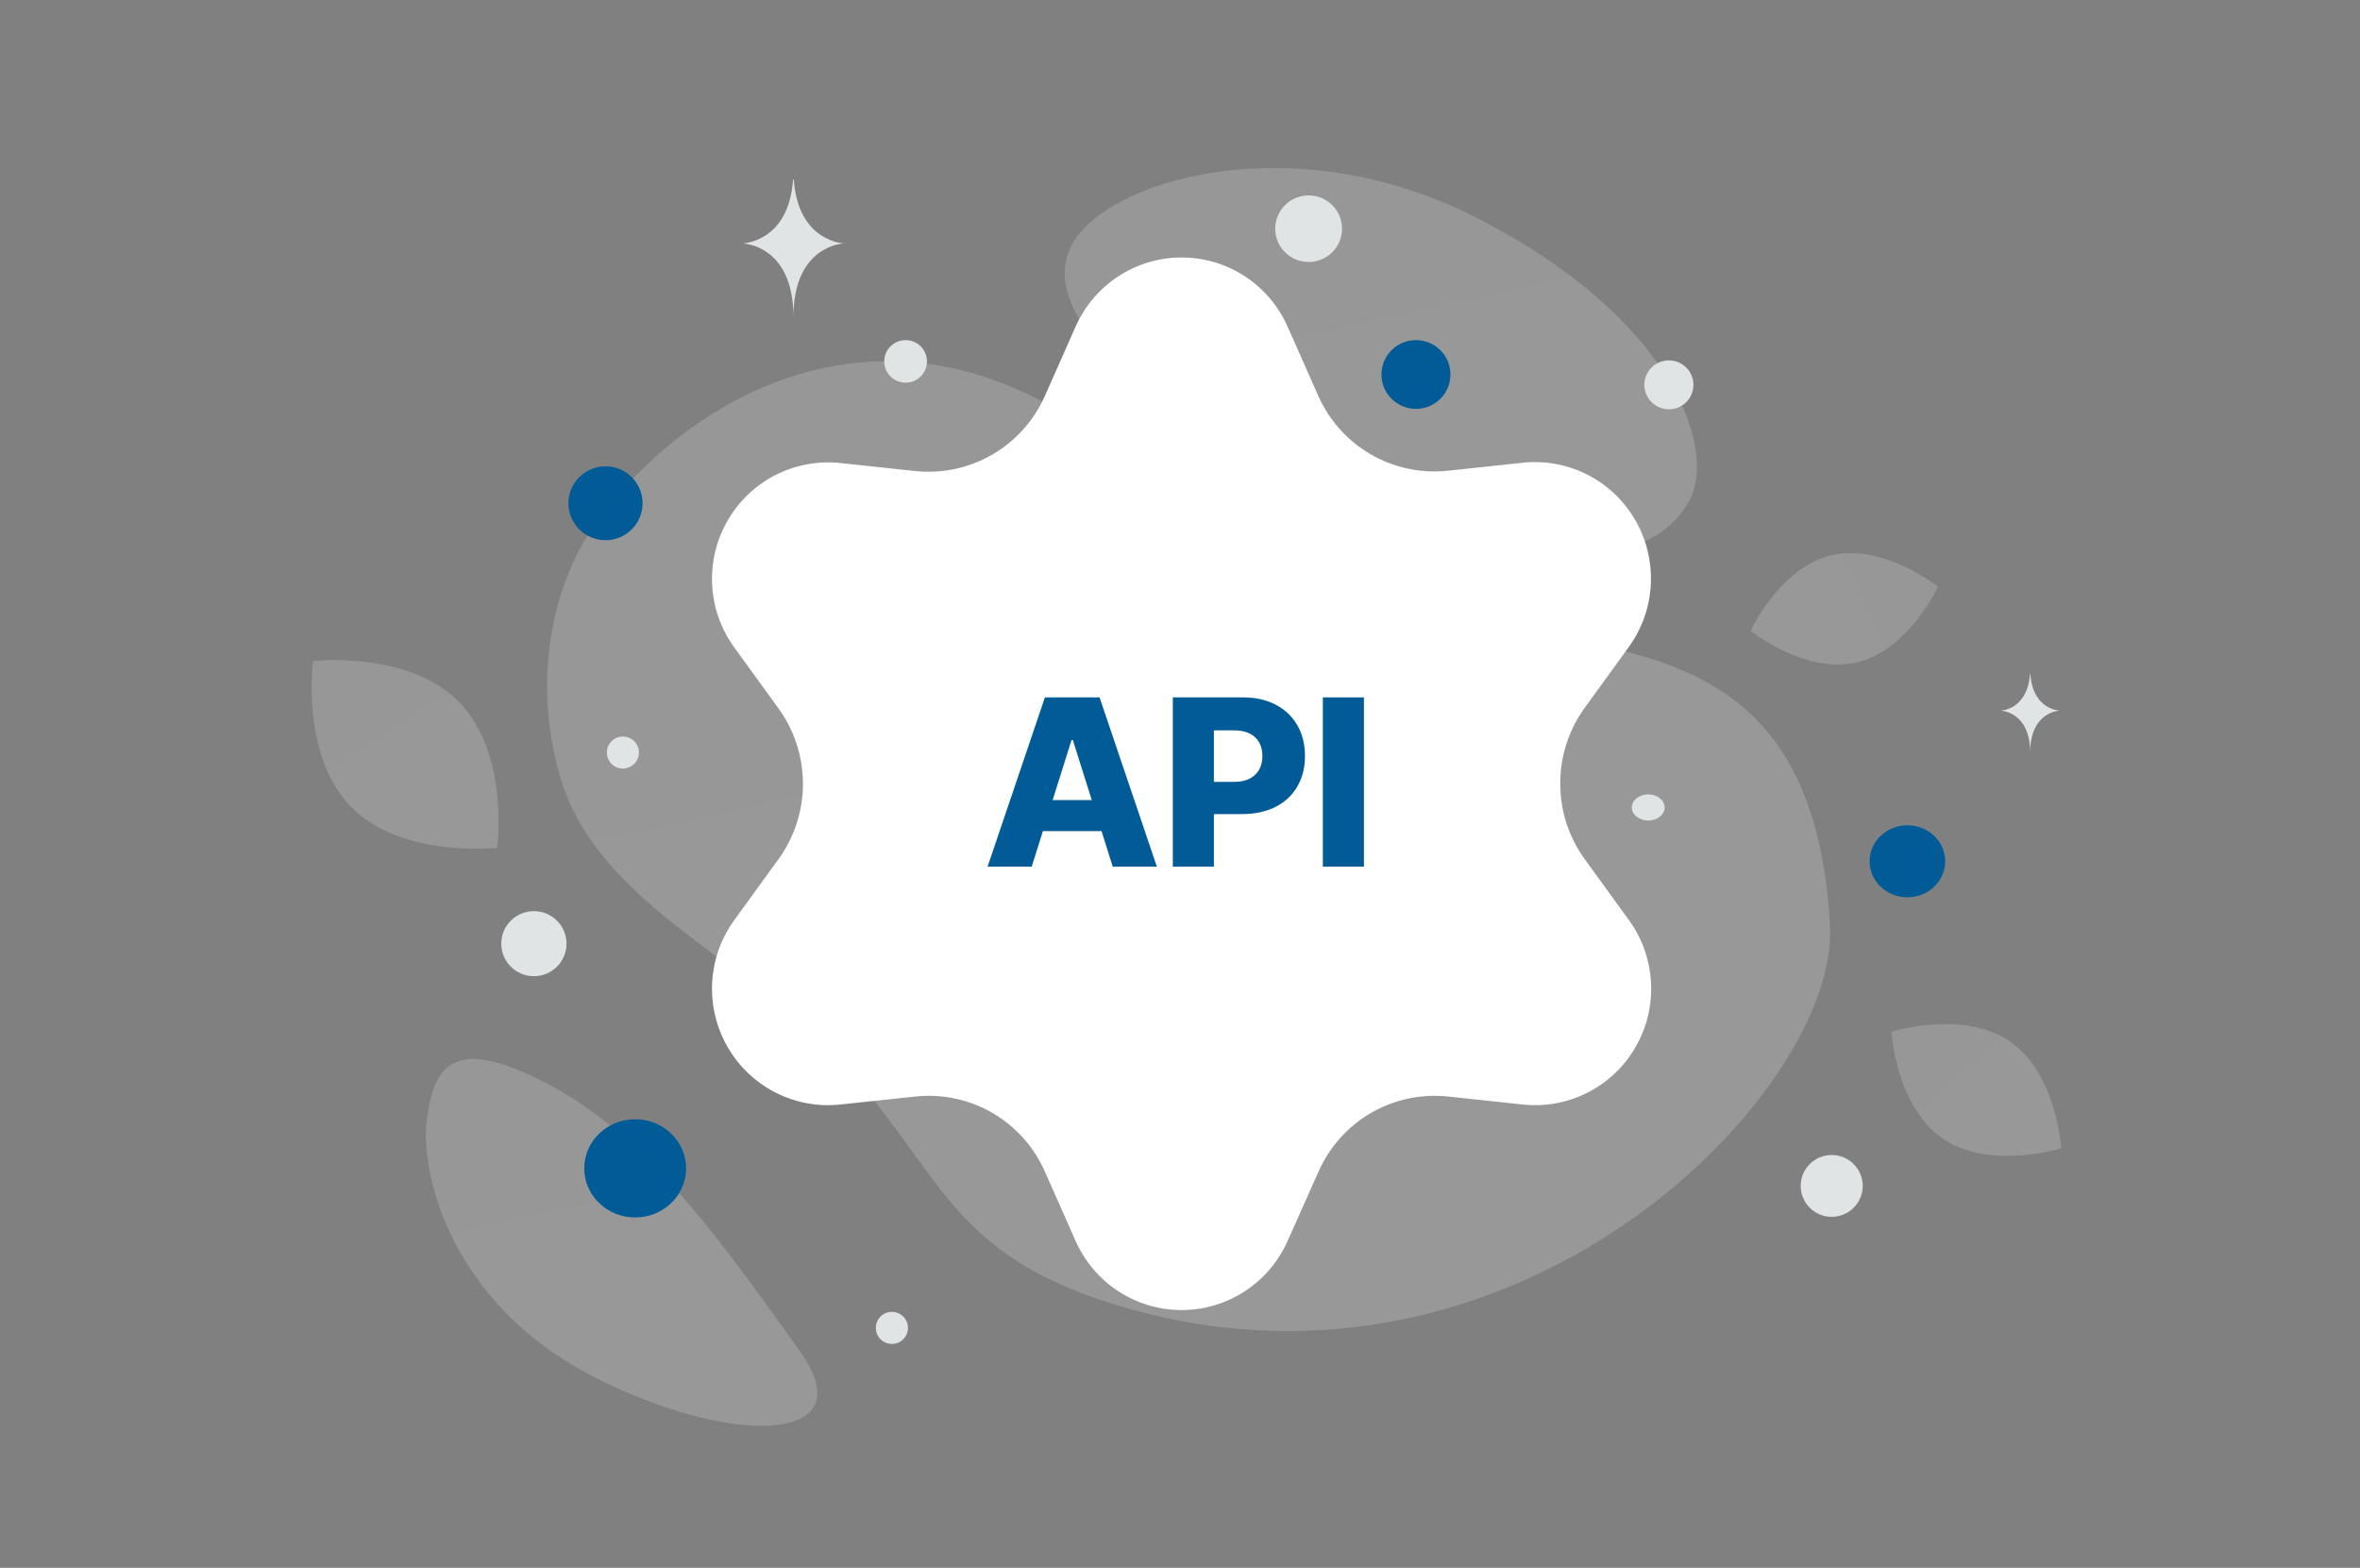
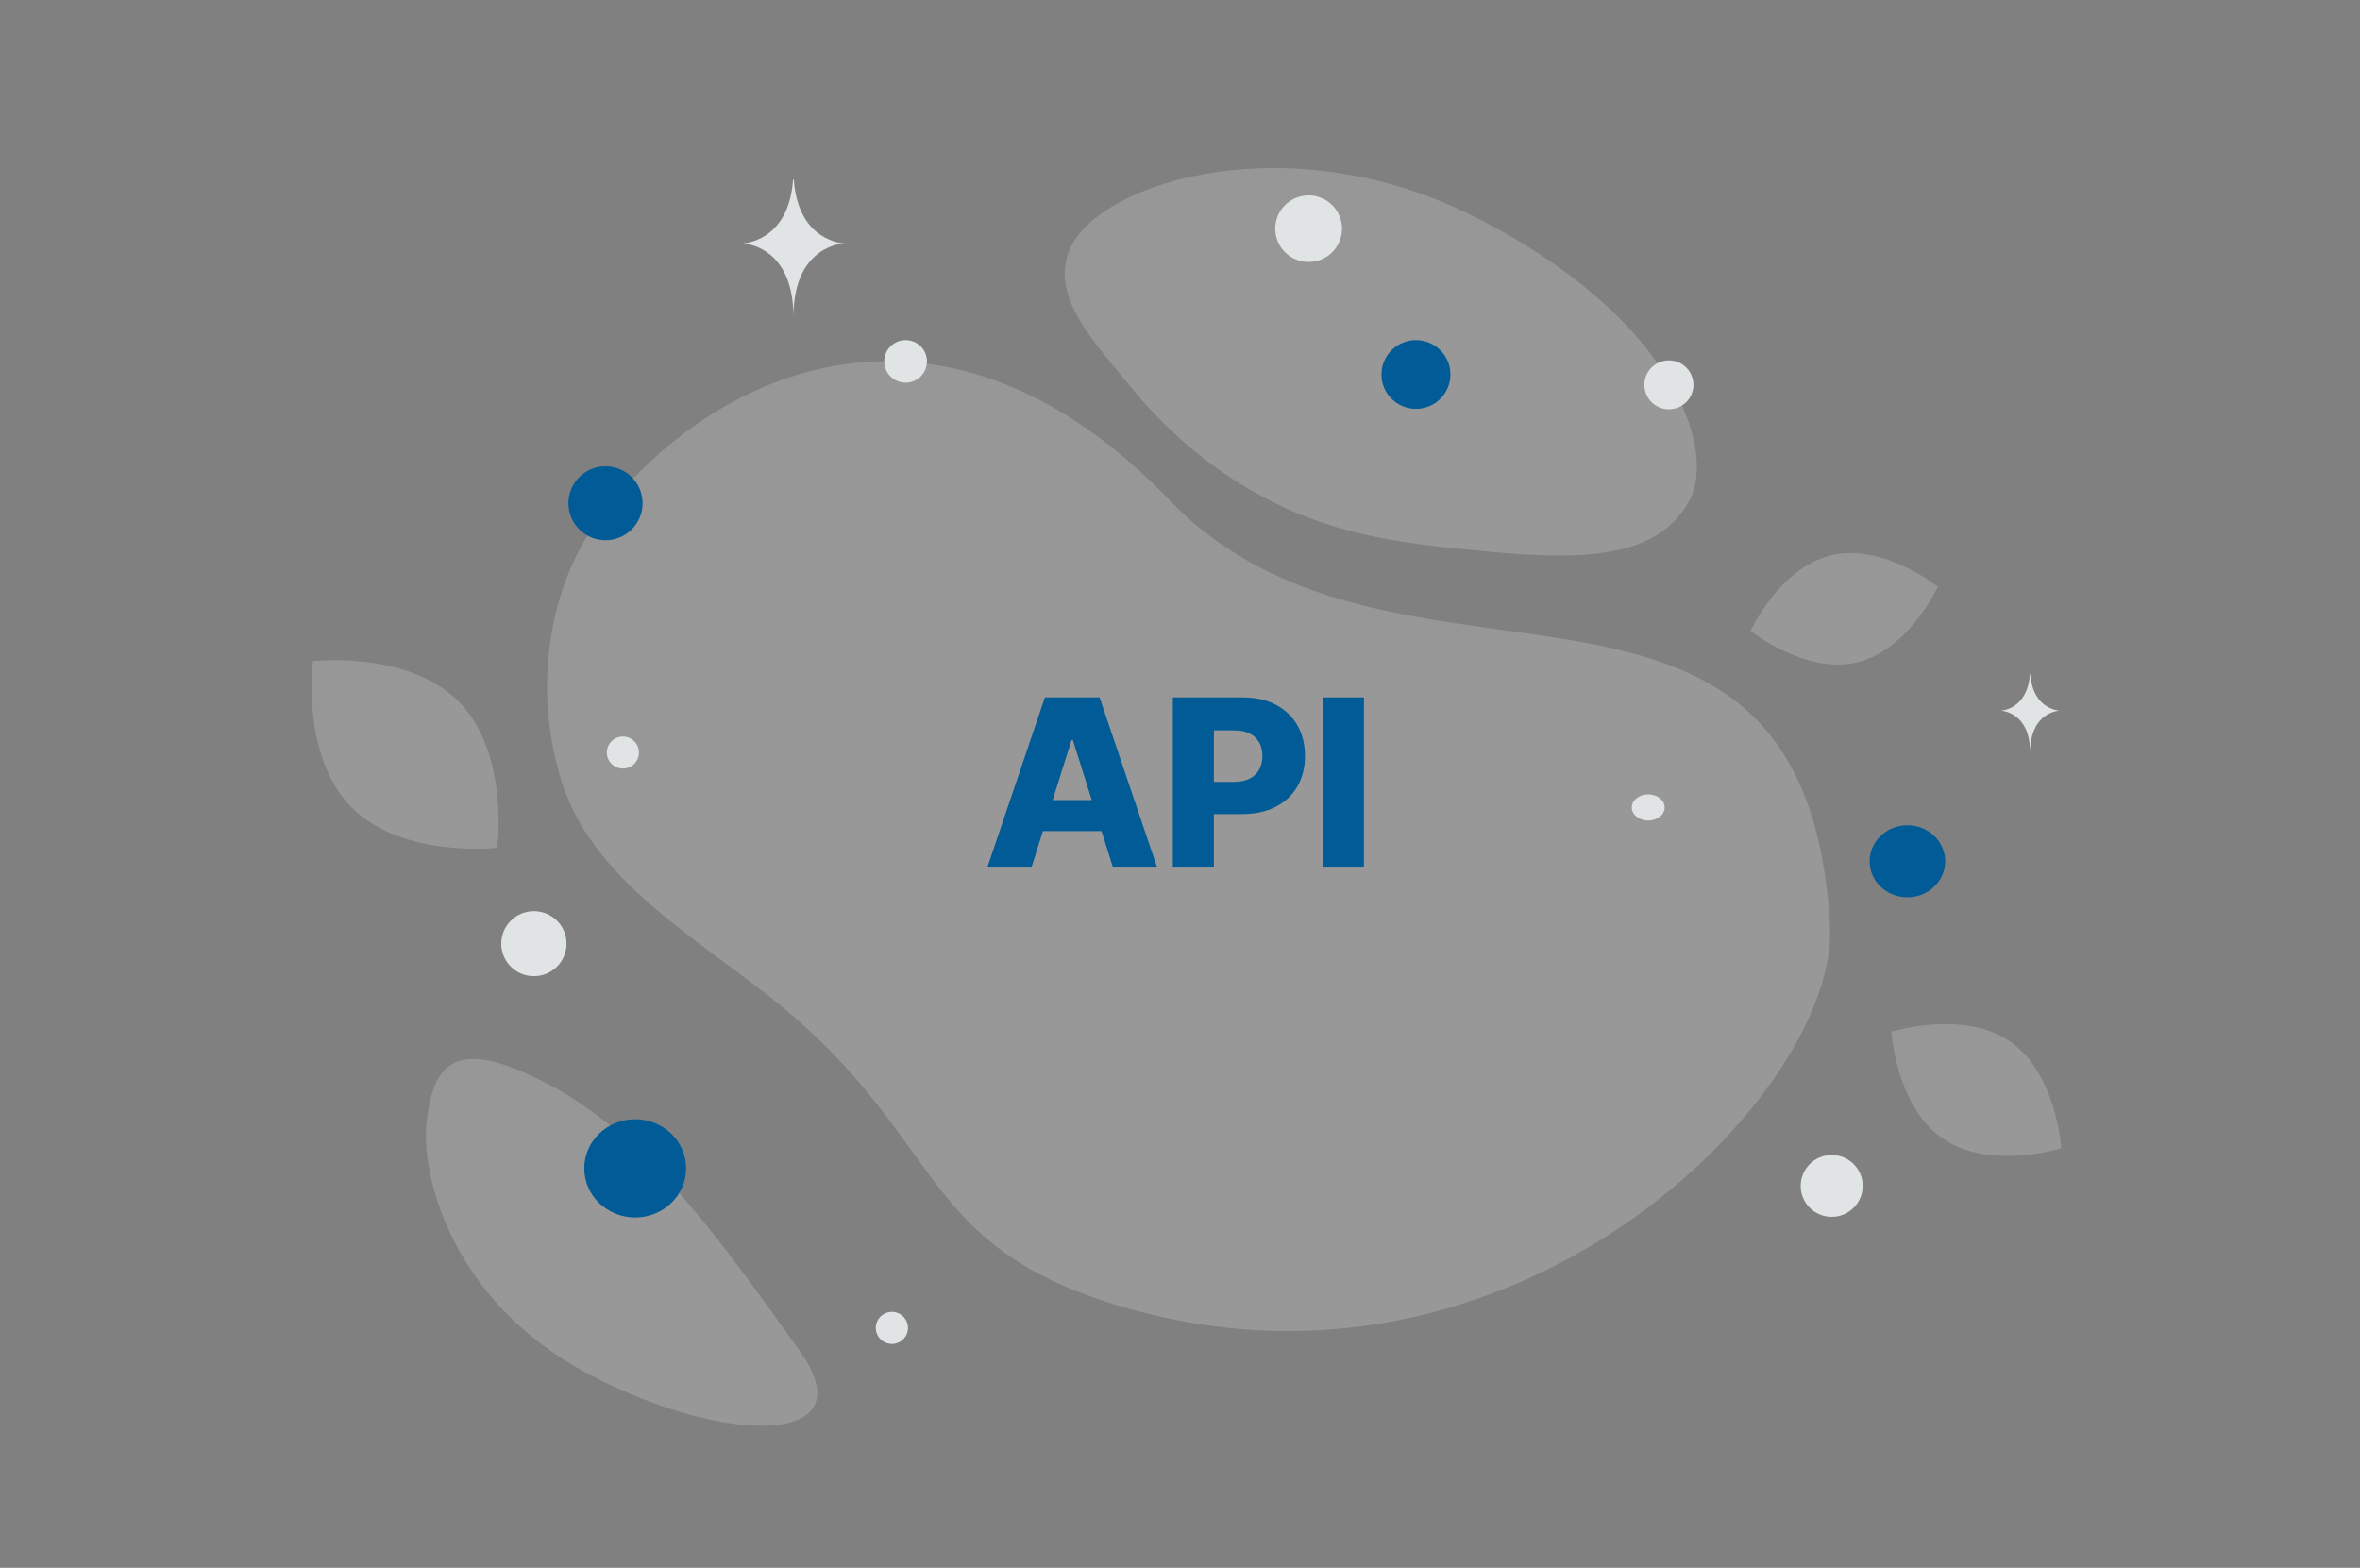
<svg xmlns="http://www.w3.org/2000/svg" width="283" height="188" viewBox="0 0 283 188" fill="none">
  <rect x="0" y="0" width="283" height="188" fill="#808080" stroke="none" />
  <g clip-path="url(#clip0_3136_23049)">
    <path opacity="0.2" d="M219.439 111.039C220.521 130.911 181.531 171.319 133.473 156.363C111.122 149.406 113.016 137.86 96.02 122.642C85.889 113.573 71.334 106.714 67.286 93.531C63.788 82.151 65.933 69.92 71.996 61.965C85.632 44.073 113.16 31.822 140.284 60.011C167.408 88.201 216.642 59.787 219.439 111.039Z" fill="url(#paint0_linear_3136_23049)" />
    <path opacity="0.2" d="M202.52 60.135C198.947 66.489 191.122 67.362 178.586 66.154C169.158 65.245 160.56 64.541 151.131 59.418C144.531 55.835 139.307 50.987 135.494 46.279C131.363 41.179 125.595 35.358 128.423 29.575C132.308 21.631 154.776 14.94 176.593 25.881C200.559 37.904 206.015 53.925 202.52 60.135Z" fill="url(#paint1_linear_3136_23049)" />
    <path opacity="0.2" d="M95.867 161.951C87.103 149.734 78.128 136.75 66.378 130.354C54.258 123.754 52.023 127.822 51.184 134.289C50.345 140.755 54.084 156.077 70.624 164.795C87.169 173.515 104.066 173.384 95.867 161.951Z" fill="url(#paint2_linear_3136_23049)" />
    <path opacity="0.2" d="M222.682 79.427C216.48 80.891 209.921 75.65 209.921 75.65C209.921 75.65 213.421 68.038 219.625 66.578C225.827 65.114 232.384 70.351 232.384 70.351C232.384 70.351 228.884 77.963 222.682 79.427Z" fill="url(#paint3_linear_3136_23049)" />
    <path opacity="0.2" d="M232.963 136.53C238.586 140.389 247.176 137.692 247.176 137.692C247.176 137.692 246.644 128.738 241.018 124.882C235.395 121.023 226.808 123.717 226.808 123.717C226.808 123.717 227.34 132.671 232.963 136.53Z" fill="url(#paint4_linear_3136_23049)" />
    <path opacity="0.2" d="M42.125 96.782C48.22 102.964 59.619 101.66 59.619 101.66C59.619 101.66 61.128 90.334 55.026 84.155C48.931 77.973 37.537 79.273 37.537 79.273C37.537 79.273 36.029 90.6 42.125 96.782Z" fill="url(#paint5_linear_3136_23049)" />
    <path d="M228.727 98.963C226.225 98.963 224.197 100.896 224.197 103.281C224.197 105.665 226.225 107.598 228.727 107.598C231.229 107.598 233.257 105.665 233.257 103.281C233.257 100.896 231.229 98.963 228.727 98.963Z" fill="#005B96" />
    <path d="M76.167 134.213C72.795 134.213 70.061 136.849 70.061 140.101C70.061 143.352 72.795 145.989 76.167 145.989C79.54 145.989 82.273 143.352 82.273 140.101C82.273 136.849 79.54 134.213 76.167 134.213Z" fill="#005B96" />
    <path d="M72.607 64.778C70.152 64.778 68.161 62.795 68.161 60.348C68.161 57.901 70.152 55.917 72.607 55.917C75.063 55.917 77.054 57.901 77.054 60.348C77.054 62.795 75.063 64.778 72.607 64.778Z" fill="#005B96" />
    <path d="M169.794 49.029C167.51 49.029 165.658 47.184 165.658 44.907C165.658 42.631 167.51 40.786 169.794 40.786C172.078 40.786 173.93 42.631 173.93 44.907C173.93 47.184 172.078 49.029 169.794 49.029Z" fill="#005B96" />
    <path d="M219.65 145.915C217.595 145.915 215.93 144.255 215.93 142.208C215.93 140.161 217.595 138.501 219.65 138.501C221.704 138.501 223.37 140.161 223.37 142.208C223.37 144.255 221.704 145.915 219.65 145.915Z" fill="#E1E4E5" />
    <path d="M64.021 117.057C61.86 117.057 60.108 115.312 60.108 113.159C60.108 111.005 61.86 109.26 64.021 109.26C66.182 109.26 67.934 111.005 67.934 113.159C67.934 115.312 66.182 117.057 64.021 117.057Z" fill="#E1E4E5" />
    <path d="M106.952 161.154C105.887 161.154 105.024 160.294 105.024 159.233C105.024 158.172 105.887 157.312 106.952 157.312C108.016 157.312 108.88 158.172 108.88 159.233C108.88 160.294 108.016 161.154 106.952 161.154Z" fill="#E1E4E5" />
    <path d="M200.127 49.08C198.501 49.08 197.184 47.768 197.184 46.148C197.184 44.529 198.501 43.216 200.127 43.216C201.752 43.216 203.069 44.529 203.069 46.148C203.069 47.768 201.752 49.08 200.127 49.08Z" fill="#E1E4E5" />
    <path d="M76.553 89.745C76.828 90.768 76.219 91.819 75.192 92.094C74.165 92.368 73.11 91.76 72.835 90.737C72.56 89.714 73.169 88.662 74.196 88.388C75.223 88.114 76.278 88.721 76.553 89.745Z" fill="#E1E4E5" />
    <path d="M108.595 45.889C107.18 45.889 106.034 44.746 106.034 43.337C106.034 41.928 107.18 40.786 108.595 40.786C110.009 40.786 111.155 41.928 111.155 43.337C111.155 44.746 110.009 45.889 108.595 45.889Z" fill="#E1E4E5" />
    <path d="M197.647 98.396C196.559 98.396 195.678 97.693 195.678 96.826C195.678 95.959 196.559 95.256 197.647 95.256C198.735 95.256 199.617 95.959 199.617 96.826C199.617 97.693 198.735 98.396 197.647 98.396Z" fill="#E1E4E5" />
    <path d="M160.794 26.39C161.366 28.52 160.098 30.709 157.961 31.279C155.824 31.85 153.628 30.586 153.055 28.457C152.483 26.327 153.751 24.139 155.888 23.568C158.025 22.997 160.221 24.261 160.794 26.39Z" fill="#E1E4E5" />
    <path d="M243.421 80.841H243.472C243.777 85.149 246.993 85.215 246.993 85.215C246.993 85.215 243.447 85.284 243.447 90.262C243.447 85.284 239.902 85.215 239.902 85.215C239.902 85.215 243.116 85.149 243.421 80.841ZM95.101 21.533H95.189C95.715 29.072 101.252 29.188 101.252 29.188C101.252 29.188 95.146 29.309 95.146 38.02C95.146 29.309 89.04 29.188 89.04 29.188C89.04 29.188 94.575 29.072 95.101 21.533Z" fill="#E1E4E5" />
-     <path fill-rule="evenodd" clip-rule="evenodd" d="M125.303 47.467L128.978 39.171C131.209 34.126 136.192 30.875 141.691 30.875C147.19 30.875 152.173 34.126 154.405 39.171L158.08 47.467C159.383 50.405 161.583 52.858 164.367 54.479C167.159 56.097 170.396 56.787 173.609 56.449L182.599 55.488C188.066 54.908 193.362 57.615 196.109 62.396C198.86 67.173 198.548 73.13 195.313 77.591L189.99 84.933C188.093 87.572 187.081 90.74 187.098 93.986C187.096 97.223 188.118 100.378 190.017 103.004L195.341 110.346C198.576 114.807 198.888 120.764 196.137 125.541C193.39 130.322 188.094 133.029 182.627 132.448L173.637 131.488C170.424 131.15 167.187 131.84 164.395 133.458C161.605 135.087 159.405 137.554 158.108 140.505L154.405 148.801C152.173 153.846 147.19 157.096 141.691 157.096C136.192 157.096 131.209 153.846 128.978 148.801L125.303 140.505C124.006 137.554 121.806 135.087 119.016 133.458C116.224 131.84 112.987 131.15 109.774 131.488L100.756 132.448C95.289 133.029 89.994 130.322 87.246 125.541C84.495 120.764 84.807 114.807 88.042 110.346L93.365 103.004C95.265 100.378 96.287 97.223 96.285 93.986C96.287 90.749 95.265 87.594 93.365 84.968L88.042 77.626C84.807 73.165 84.495 67.208 87.246 62.431C89.996 57.653 95.289 54.947 100.756 55.523L109.746 56.484C112.959 56.822 116.196 56.132 118.988 54.514C121.788 52.889 123.999 50.422 125.303 47.467Z" fill="white" />
    <path d="M163.555 83.627V103.925H158.632V83.627H163.555Z" fill="#005B96" />
    <path d="M140.64 103.925V83.627H149.055C150.58 83.627 151.896 83.924 153.004 84.519C154.118 85.107 154.976 85.93 155.58 86.987C156.183 88.038 156.485 89.26 156.485 90.654C156.485 92.055 156.176 93.281 155.56 94.331C154.95 95.375 154.078 96.185 152.944 96.76C151.81 97.334 150.464 97.622 148.906 97.622H143.714V93.757H147.991C148.733 93.757 149.353 93.628 149.851 93.37C150.355 93.112 150.736 92.752 150.994 92.29C151.253 91.82 151.382 91.275 151.382 90.654C151.382 90.026 151.253 89.485 150.994 89.029C150.736 88.566 150.355 88.21 149.851 87.958C149.347 87.707 148.727 87.582 147.991 87.582H145.564V103.925H140.64Z" fill="#005B96" />
    <path d="M123.718 103.925H118.427L125.3 83.627H131.854L138.727 103.925H133.436L128.651 88.741H128.492L123.718 103.925ZM123.012 95.937H134.072V99.663H123.012V95.937Z" fill="#005B96" />
  </g>
  <defs>
    <linearGradient id="paint0_linear_3136_23049" x1="172.838" y1="230.157" x2="100.396" y2="-97.835" gradientUnits="userSpaceOnUse">
      <stop stop-color="white" />
      <stop offset="1" stop-color="#EEEEEE" />
    </linearGradient>
    <linearGradient id="paint1_linear_3136_23049" x1="178.45" y1="101.315" x2="146.818" y2="-41.33" gradientUnits="userSpaceOnUse">
      <stop stop-color="white" />
      <stop offset="1" stop-color="#EEEEEE" />
    </linearGradient>
    <linearGradient id="paint2_linear_3136_23049" x1="86.081" y1="202.055" x2="57.523" y2="69.519" gradientUnits="userSpaceOnUse">
      <stop stop-color="white" />
      <stop offset="1" stop-color="#EEEEEE" />
    </linearGradient>
    <linearGradient id="paint3_linear_3136_23049" x1="199.327" y1="83.067" x2="253.548" y2="57.36" gradientUnits="userSpaceOnUse">
      <stop stop-color="white" />
      <stop offset="1" stop-color="#EEEEEE" />
    </linearGradient>
    <linearGradient id="paint4_linear_3136_23049" x1="254.866" y1="149.193" x2="210.77" y2="102.53" gradientUnits="userSpaceOnUse">
      <stop stop-color="white" />
      <stop offset="1" stop-color="#EEEEEE" />
    </linearGradient>
    <linearGradient id="paint5_linear_3136_23049" x1="66.445" y1="117.899" x2="22.599" y2="48.922" gradientUnits="userSpaceOnUse">
      <stop stop-color="white" />
      <stop offset="1" stop-color="#EEEEEE" />
    </linearGradient>
    <clipPath id="clip0_3136_23049">
      <rect width="283" height="188" fill="white" />
    </clipPath>
  </defs>
</svg>